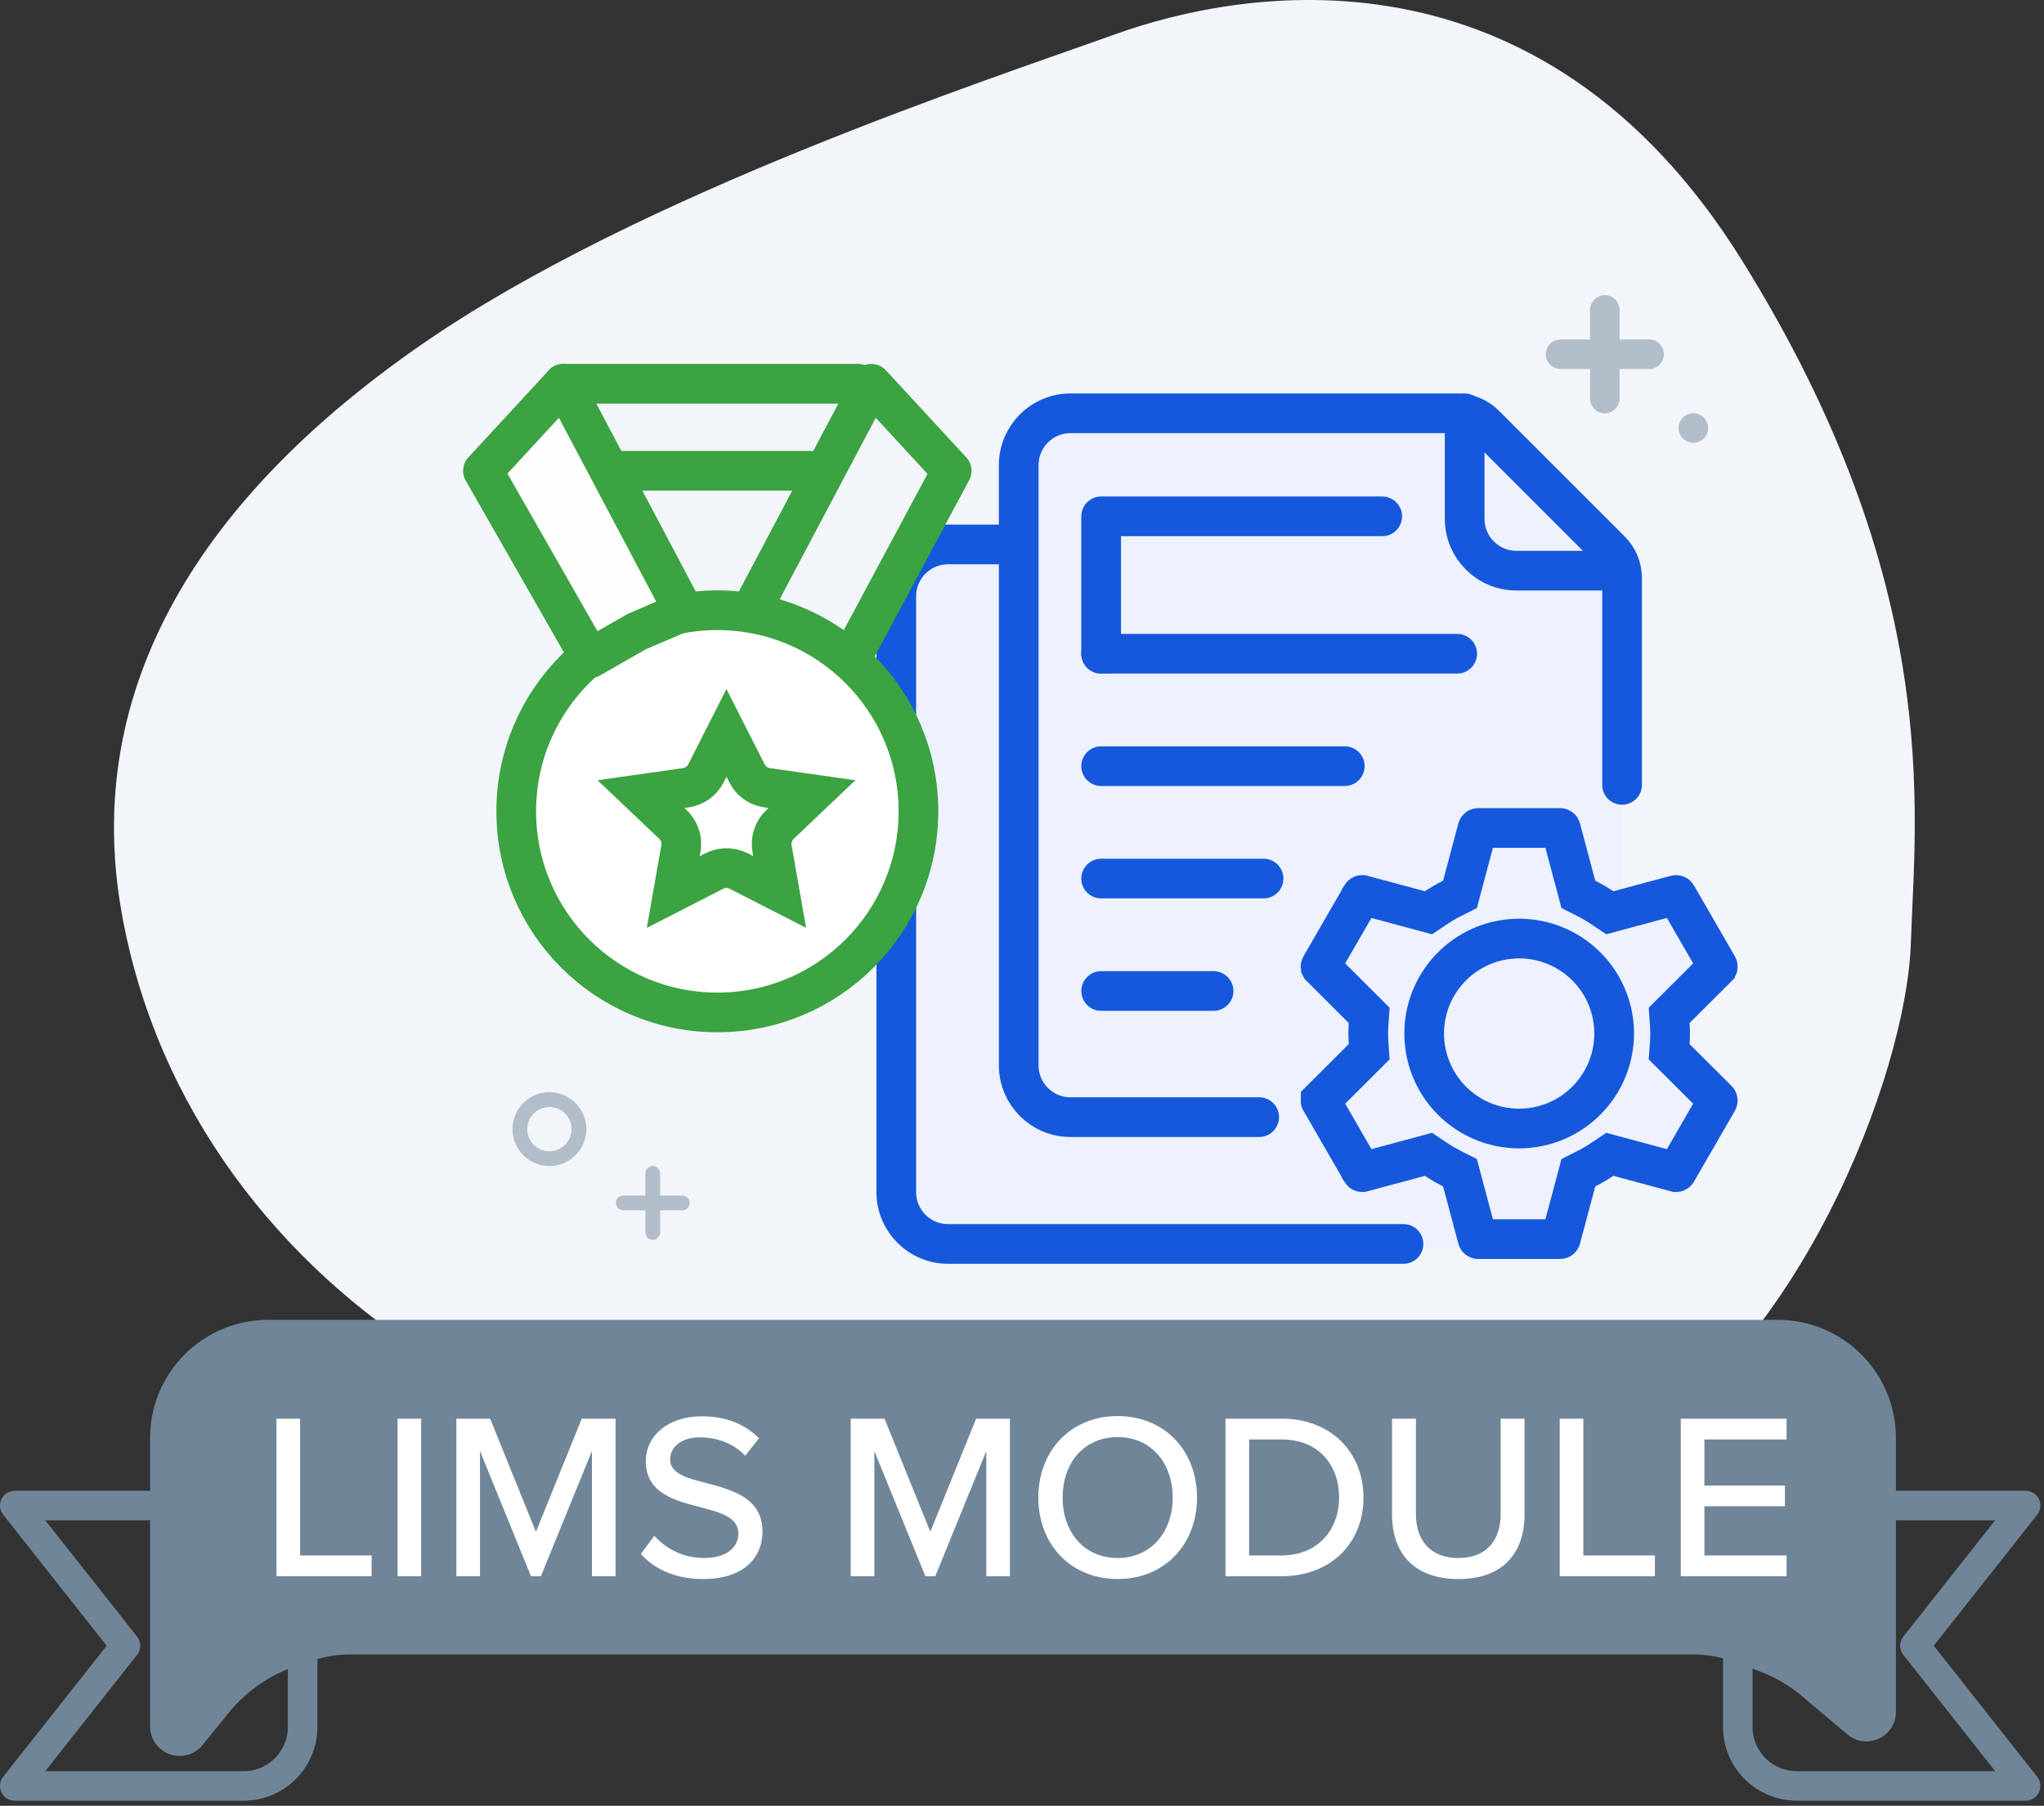
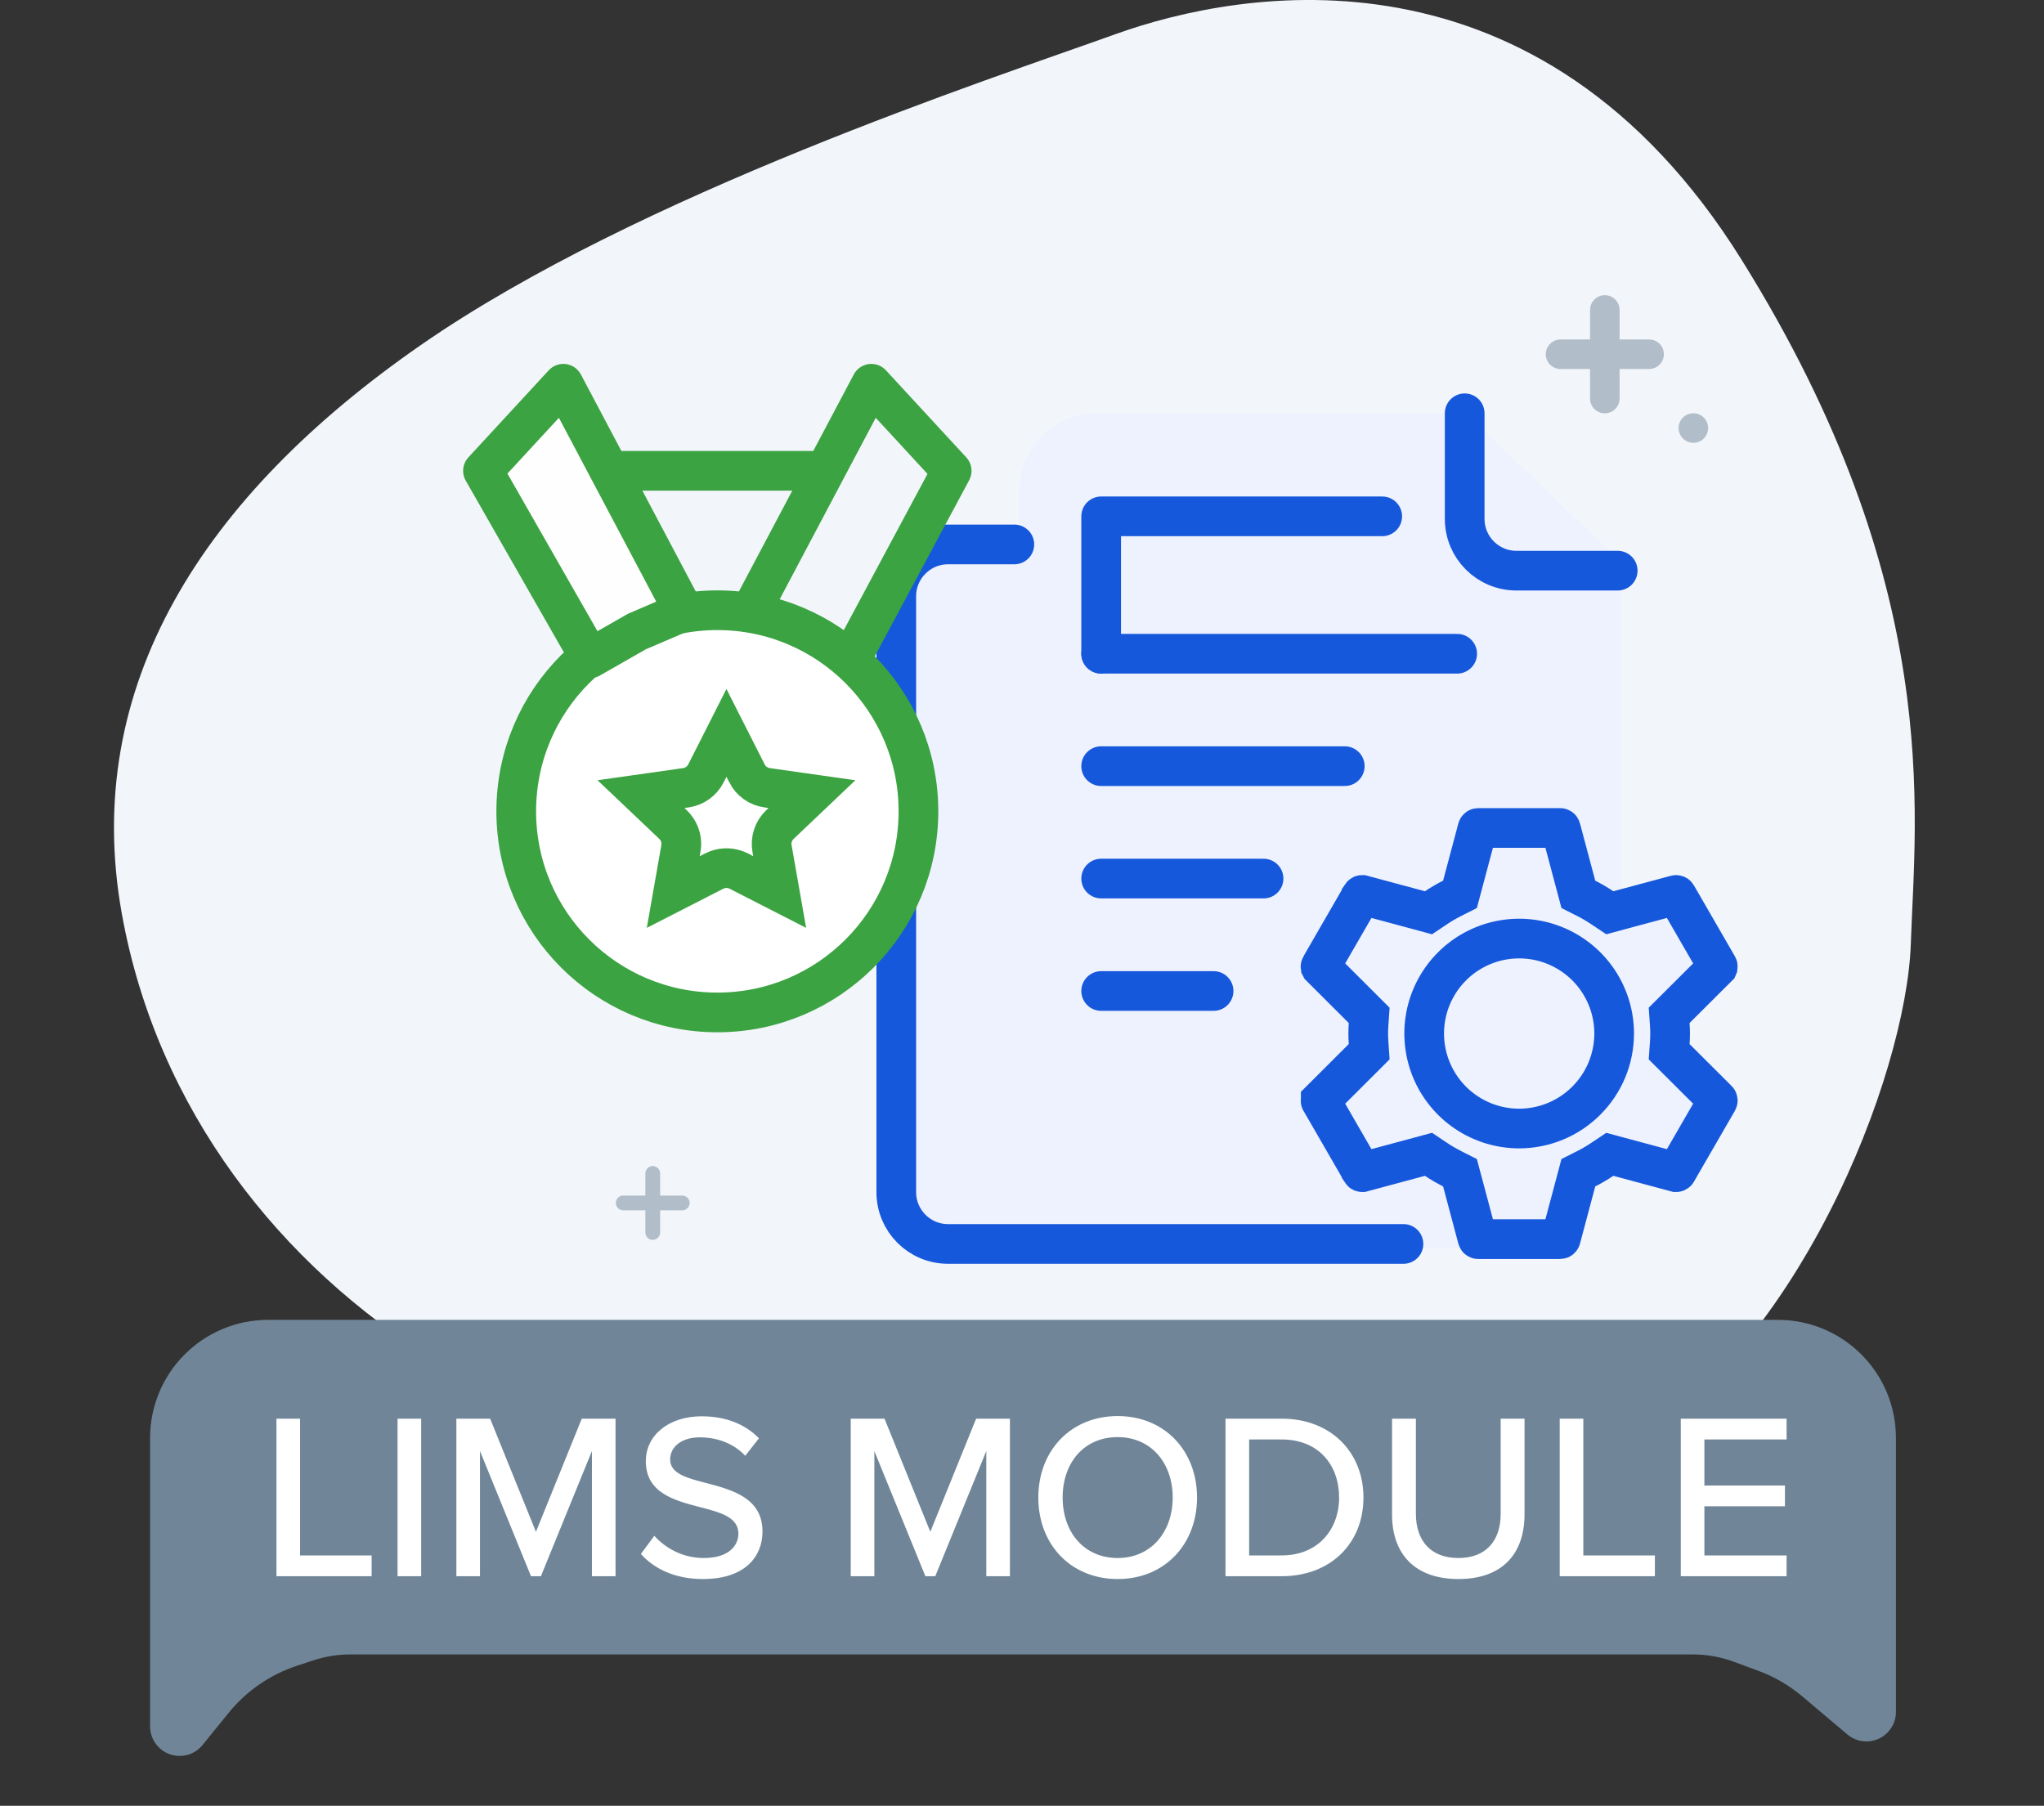
<svg xmlns="http://www.w3.org/2000/svg" width="103" height="91" viewBox="0 0 103 91" fill="none">
  <rect x="0" y="0" width="103" height="91" fill="#333333" stroke="none" />
  <path fill-rule="evenodd" clip-rule="evenodd" d="M96.289 47.556C96.069 54.149 90.574 68.545 80.977 73.62C71.38 78.695 63.807 79.591 50.293 78.336C39.065 77.293 31.974 74.751 22.007 68.622C14.117 63.771 7.917 55.911 6.141 46.059C4.07 34.571 10.248 24.988 21.207 17.387C32.165 9.787 49.927 3.981 56.218 1.719C62.509 -0.543 77.546 -3.3 87.766 13.099C97.986 29.497 96.509 40.963 96.289 47.556Z" fill="#F2F5FA" />
  <path d="M49.079 62.897H78.104L80.061 58.984L81.691 58.657L84.3 59.636L86.583 55.396L84.3 52.787V51.483L86.583 48.547L84.3 44.96L81.691 45.938V28.328L73.864 20.827H55.275C53.114 20.827 51.361 22.579 51.361 24.74V27.675H49.079C46.917 27.675 45.165 29.427 45.165 31.589V58.984C45.165 61.145 46.917 62.897 49.079 62.897Z" fill="#EEF2FF" />
  <path d="M74.487 41.724H78.618C78.625 41.724 78.633 41.727 78.639 41.731C78.644 41.735 78.649 41.742 78.65 41.748L79.42 44.636L79.535 45.069L79.935 45.271C80.213 45.412 80.484 45.571 80.743 45.745L81.121 45.998L81.561 45.879L84.456 45.1C84.463 45.098 84.47 45.099 84.477 45.102C84.483 45.105 84.489 45.109 84.492 45.115V45.116L86.558 48.693C86.561 48.699 86.562 48.706 86.561 48.713L86.553 48.732L84.434 50.846L84.111 51.167L84.143 51.623C84.154 51.784 84.159 51.937 84.159 52.084C84.159 52.232 84.154 52.384 84.143 52.545L84.111 53.001L84.434 53.323L86.553 55.436C86.558 55.441 86.561 55.448 86.561 55.455C86.562 55.462 86.561 55.469 86.558 55.475L84.492 59.052V59.053C84.489 59.059 84.483 59.064 84.477 59.067C84.47 59.069 84.463 59.07 84.456 59.068H84.455L81.561 58.289L81.121 58.17L80.743 58.423C80.484 58.597 80.213 58.756 79.935 58.897L79.535 59.099L79.42 59.532L78.65 62.419C78.649 62.426 78.644 62.433 78.639 62.437C78.633 62.441 78.625 62.444 78.618 62.444H74.487C74.48 62.444 74.473 62.441 74.468 62.437C74.462 62.433 74.458 62.426 74.456 62.419L73.686 59.531L73.57 59.098L73.17 58.896L72.759 58.672C72.624 58.594 72.492 58.51 72.362 58.423L71.985 58.17L71.546 58.289L68.65 59.068H68.649C68.643 59.07 68.636 59.069 68.63 59.067C68.624 59.064 68.618 59.059 68.614 59.053V59.052L66.549 55.475H66.548C66.544 55.469 66.543 55.462 66.544 55.455C66.545 55.448 66.549 55.442 66.554 55.437V55.436L68.672 53.322L68.995 52.999L68.964 52.544C68.953 52.383 68.947 52.231 68.947 52.084C68.947 51.938 68.953 51.785 68.964 51.623L68.995 51.169L68.672 50.846L66.554 48.732L66.544 48.713C66.543 48.706 66.544 48.699 66.548 48.693H66.549L68.614 45.116V45.115C68.618 45.109 68.624 45.104 68.63 45.101C68.636 45.099 68.643 45.098 68.649 45.1H68.65L71.546 45.879L71.985 45.998L72.362 45.745C72.621 45.571 72.891 45.413 73.17 45.272L73.57 45.07L73.686 44.637L74.456 41.748C74.458 41.742 74.462 41.735 74.468 41.731C74.473 41.727 74.48 41.724 74.487 41.724ZM78.385 47.662C77.51 47.299 76.548 47.205 75.619 47.389C74.691 47.574 73.837 48.03 73.168 48.7C72.499 49.369 72.043 50.222 71.858 51.15C71.674 52.078 71.769 53.041 72.131 53.916C72.493 54.79 73.106 55.538 73.894 56.064C74.681 56.59 75.606 56.87 76.553 56.871H76.555C77.823 56.869 79.04 56.364 79.936 55.467C80.834 54.57 81.338 53.354 81.34 52.085V52.084C81.34 51.138 81.059 50.212 80.533 49.424C80.007 48.637 79.259 48.024 78.385 47.662Z" stroke="#1658DC" stroke-width="2" />
-   <path d="M81.738 39.553V29.128C81.738 28.609 81.532 28.111 81.165 27.744L74.821 21.4C74.454 21.033 73.956 20.827 73.437 20.827H53.944C52.503 20.827 51.335 21.995 51.335 23.436V53.688C51.335 55.129 52.503 56.297 53.944 56.297H63.452" stroke="#1658DC" stroke-width="2" stroke-linecap="round" />
  <path d="M73.807 20.827V26.149C73.807 27.59 74.975 28.758 76.416 28.758H81.518" stroke="#1658DC" stroke-width="2" stroke-linecap="round" />
  <path d="M70.722 62.687H47.774C46.333 62.687 45.165 61.519 45.165 60.078V30.046C45.165 28.605 46.333 27.436 47.774 27.436H51.114" stroke="#1658DC" stroke-width="2" stroke-linecap="round" />
  <path d="M61.154 49.94H55.489" stroke="#1658DC" stroke-width="2" stroke-linecap="round" stroke-linejoin="round" />
  <path d="M63.672 44.274H55.489" stroke="#1658DC" stroke-width="2" stroke-linecap="round" stroke-linejoin="round" />
  <path d="M67.764 38.609H55.489" stroke="#1658DC" stroke-width="2" stroke-linecap="round" stroke-linejoin="round" />
  <path d="M55.489 32.944H63.672H73.429" stroke="#1658DC" stroke-width="2" stroke-linecap="round" stroke-linejoin="round" />
  <path d="M55.489 32.944V26.02H69.652" stroke="#1658DC" stroke-width="2" stroke-linecap="round" stroke-linejoin="round" />
  <path d="M94.051 72.463V86.269L91.788 84.357C90.996 83.688 90.094 83.162 89.122 82.803L87.886 82.346C87.061 82.041 86.187 81.885 85.307 81.885H17.654C16.866 81.885 16.082 82.01 15.332 82.256L14.508 82.527C12.881 83.062 11.442 84.053 10.363 85.383L9.051 87V72.463C9.051 69.998 11.049 68 13.514 68H89.588C92.053 68 94.051 69.998 94.051 72.463Z" fill="#708698" stroke="#708698" stroke-width="2.975" stroke-linecap="round" stroke-linejoin="round" />
  <path d="M18.727 79.43H13.931V71.492H15.121V78.383H18.727V79.43ZM21.223 79.43H20.033V71.492H21.223V79.43ZM31.018 79.43H29.828V73.123L27.257 79.43H26.757L24.187 73.123V79.43H22.997V71.492H24.698L27.007 77.193L29.316 71.492H31.018V79.43ZM32.294 78.311L32.973 77.395C33.508 77.99 34.365 78.514 35.472 78.514C36.757 78.514 37.209 77.859 37.209 77.288C37.209 76.455 36.305 76.217 35.293 75.955C34.02 75.622 32.544 75.253 32.544 73.635C32.544 72.325 33.699 71.373 35.353 71.373C36.578 71.373 37.542 71.766 38.245 72.48L37.554 73.361C36.947 72.718 36.114 72.433 35.258 72.433C34.377 72.433 33.77 72.885 33.77 73.551C33.77 74.265 34.627 74.491 35.614 74.741C36.912 75.086 38.423 75.491 38.423 77.181C38.423 78.419 37.566 79.573 35.424 79.573C34.008 79.573 32.973 79.061 32.294 78.311ZM50.891 79.43H49.701V73.123L47.13 79.43H46.631L44.06 73.123V79.43H42.87V71.492H44.572L46.88 77.193L49.189 71.492H50.891V79.43ZM52.322 75.467C52.322 73.111 53.953 71.361 56.321 71.361C58.689 71.361 60.32 73.111 60.32 75.467C60.32 77.824 58.689 79.573 56.321 79.573C53.953 79.573 52.322 77.824 52.322 75.467ZM59.094 75.467C59.094 73.718 57.999 72.421 56.321 72.421C54.619 72.421 53.548 73.718 53.548 75.467C53.548 77.205 54.619 78.514 56.321 78.514C57.999 78.514 59.094 77.205 59.094 75.467ZM64.588 79.43H61.755V71.492H64.588C67.063 71.492 68.706 73.182 68.706 75.467C68.706 77.764 67.063 79.43 64.588 79.43ZM62.946 72.54V78.383H64.588C66.421 78.383 67.48 77.074 67.48 75.467C67.48 73.837 66.456 72.54 64.588 72.54H62.946ZM70.147 76.324V71.492H71.349V76.288C71.349 77.645 72.098 78.514 73.491 78.514C74.883 78.514 75.621 77.645 75.621 76.288V71.492H76.823V76.312C76.823 78.288 75.716 79.573 73.491 79.573C71.265 79.573 70.147 78.276 70.147 76.324ZM83.392 79.43H78.596V71.492H79.786V78.383H83.392V79.43ZM90.029 79.43H84.697V71.492H90.029V72.54H85.887V74.86H89.945V75.907H85.887V78.383H90.029V79.43Z" fill="white" />
-   <path d="M15.25 81.818V87.025C15.25 88.668 13.918 90 12.274 90H0.744L6.323 82.934L0.744 75.868H7.438" stroke="#708698" stroke-width="1.488" stroke-linecap="round" stroke-linejoin="round" />
-   <path d="M87.57 82.562V87.025C87.57 88.668 88.902 90 90.545 90H102.075L96.497 82.934L102.075 75.868H95.381" stroke="#708698" stroke-width="1.488" stroke-linecap="round" stroke-linejoin="round" />
  <circle cx="36.148" cy="40.886" r="10.134" fill="white" stroke="#3BA341" stroke-width="2" />
  <path d="M28.802 19.439L43.678 19.339L41.446 23.802L30.661 23.902L28.802 19.439Z" fill="#F2F5FA" />
  <path d="M42.895 33.172L47.956 23.726L43.907 19.339L37.834 30.811" stroke="#3BA341" stroke-width="2" stroke-linecap="round" stroke-linejoin="round" />
  <path d="M24.338 23.726L29.736 33.172L32.098 31.823L34.46 30.811L28.387 19.339L24.338 23.726Z" fill="#FFFEFE" stroke="#3BA341" stroke-width="2" stroke-linecap="round" stroke-linejoin="round" />
-   <path d="M28.387 19.339H43.232" stroke="#3BA341" stroke-width="2" stroke-linecap="round" stroke-linejoin="round" />
  <path d="M31.087 23.725H40.871" stroke="#3BA341" stroke-width="2" stroke-linecap="round" stroke-linejoin="round" />
  <path d="M37.641 38.972V38.973C37.843 39.374 38.228 39.638 38.658 39.699H38.659L40.915 40.019L39.301 41.553C38.98 41.858 38.824 42.307 38.903 42.756L39.289 44.953L37.228 43.898L37.225 43.895L37.078 43.831C36.727 43.703 36.329 43.723 35.988 43.897L35.987 43.898L33.926 44.953L34.312 42.756C34.382 42.363 34.271 41.97 34.027 41.674L33.915 41.553L32.3 40.019L34.557 39.699C34.986 39.638 35.371 39.374 35.574 38.972L36.607 36.933L37.641 38.972Z" stroke="#3BA341" stroke-width="2" />
-   <circle opacity="0.5" cx="27.686" cy="56.901" r="1.488" stroke="#708698" stroke-width="0.744" />
  <circle opacity="0.5" cx="85.331" cy="21.57" r="0.744" fill="#708698" />
  <g opacity="0.5">
    <path d="M32.893 59.133V62.108" stroke="#708698" stroke-width="0.744" stroke-linecap="round" stroke-linejoin="round" />
    <path d="M34.38 60.62H31.405" stroke="#708698" stroke-width="0.744" stroke-linecap="round" stroke-linejoin="round" />
  </g>
  <g opacity="0.5">
    <path d="M80.869 15.62V20.083" stroke="#708698" stroke-width="1.488" stroke-linecap="round" stroke-linejoin="round" />
    <path d="M83.101 17.851H78.638" stroke="#708698" stroke-width="1.488" stroke-linecap="round" stroke-linejoin="round" />
  </g>
</svg>